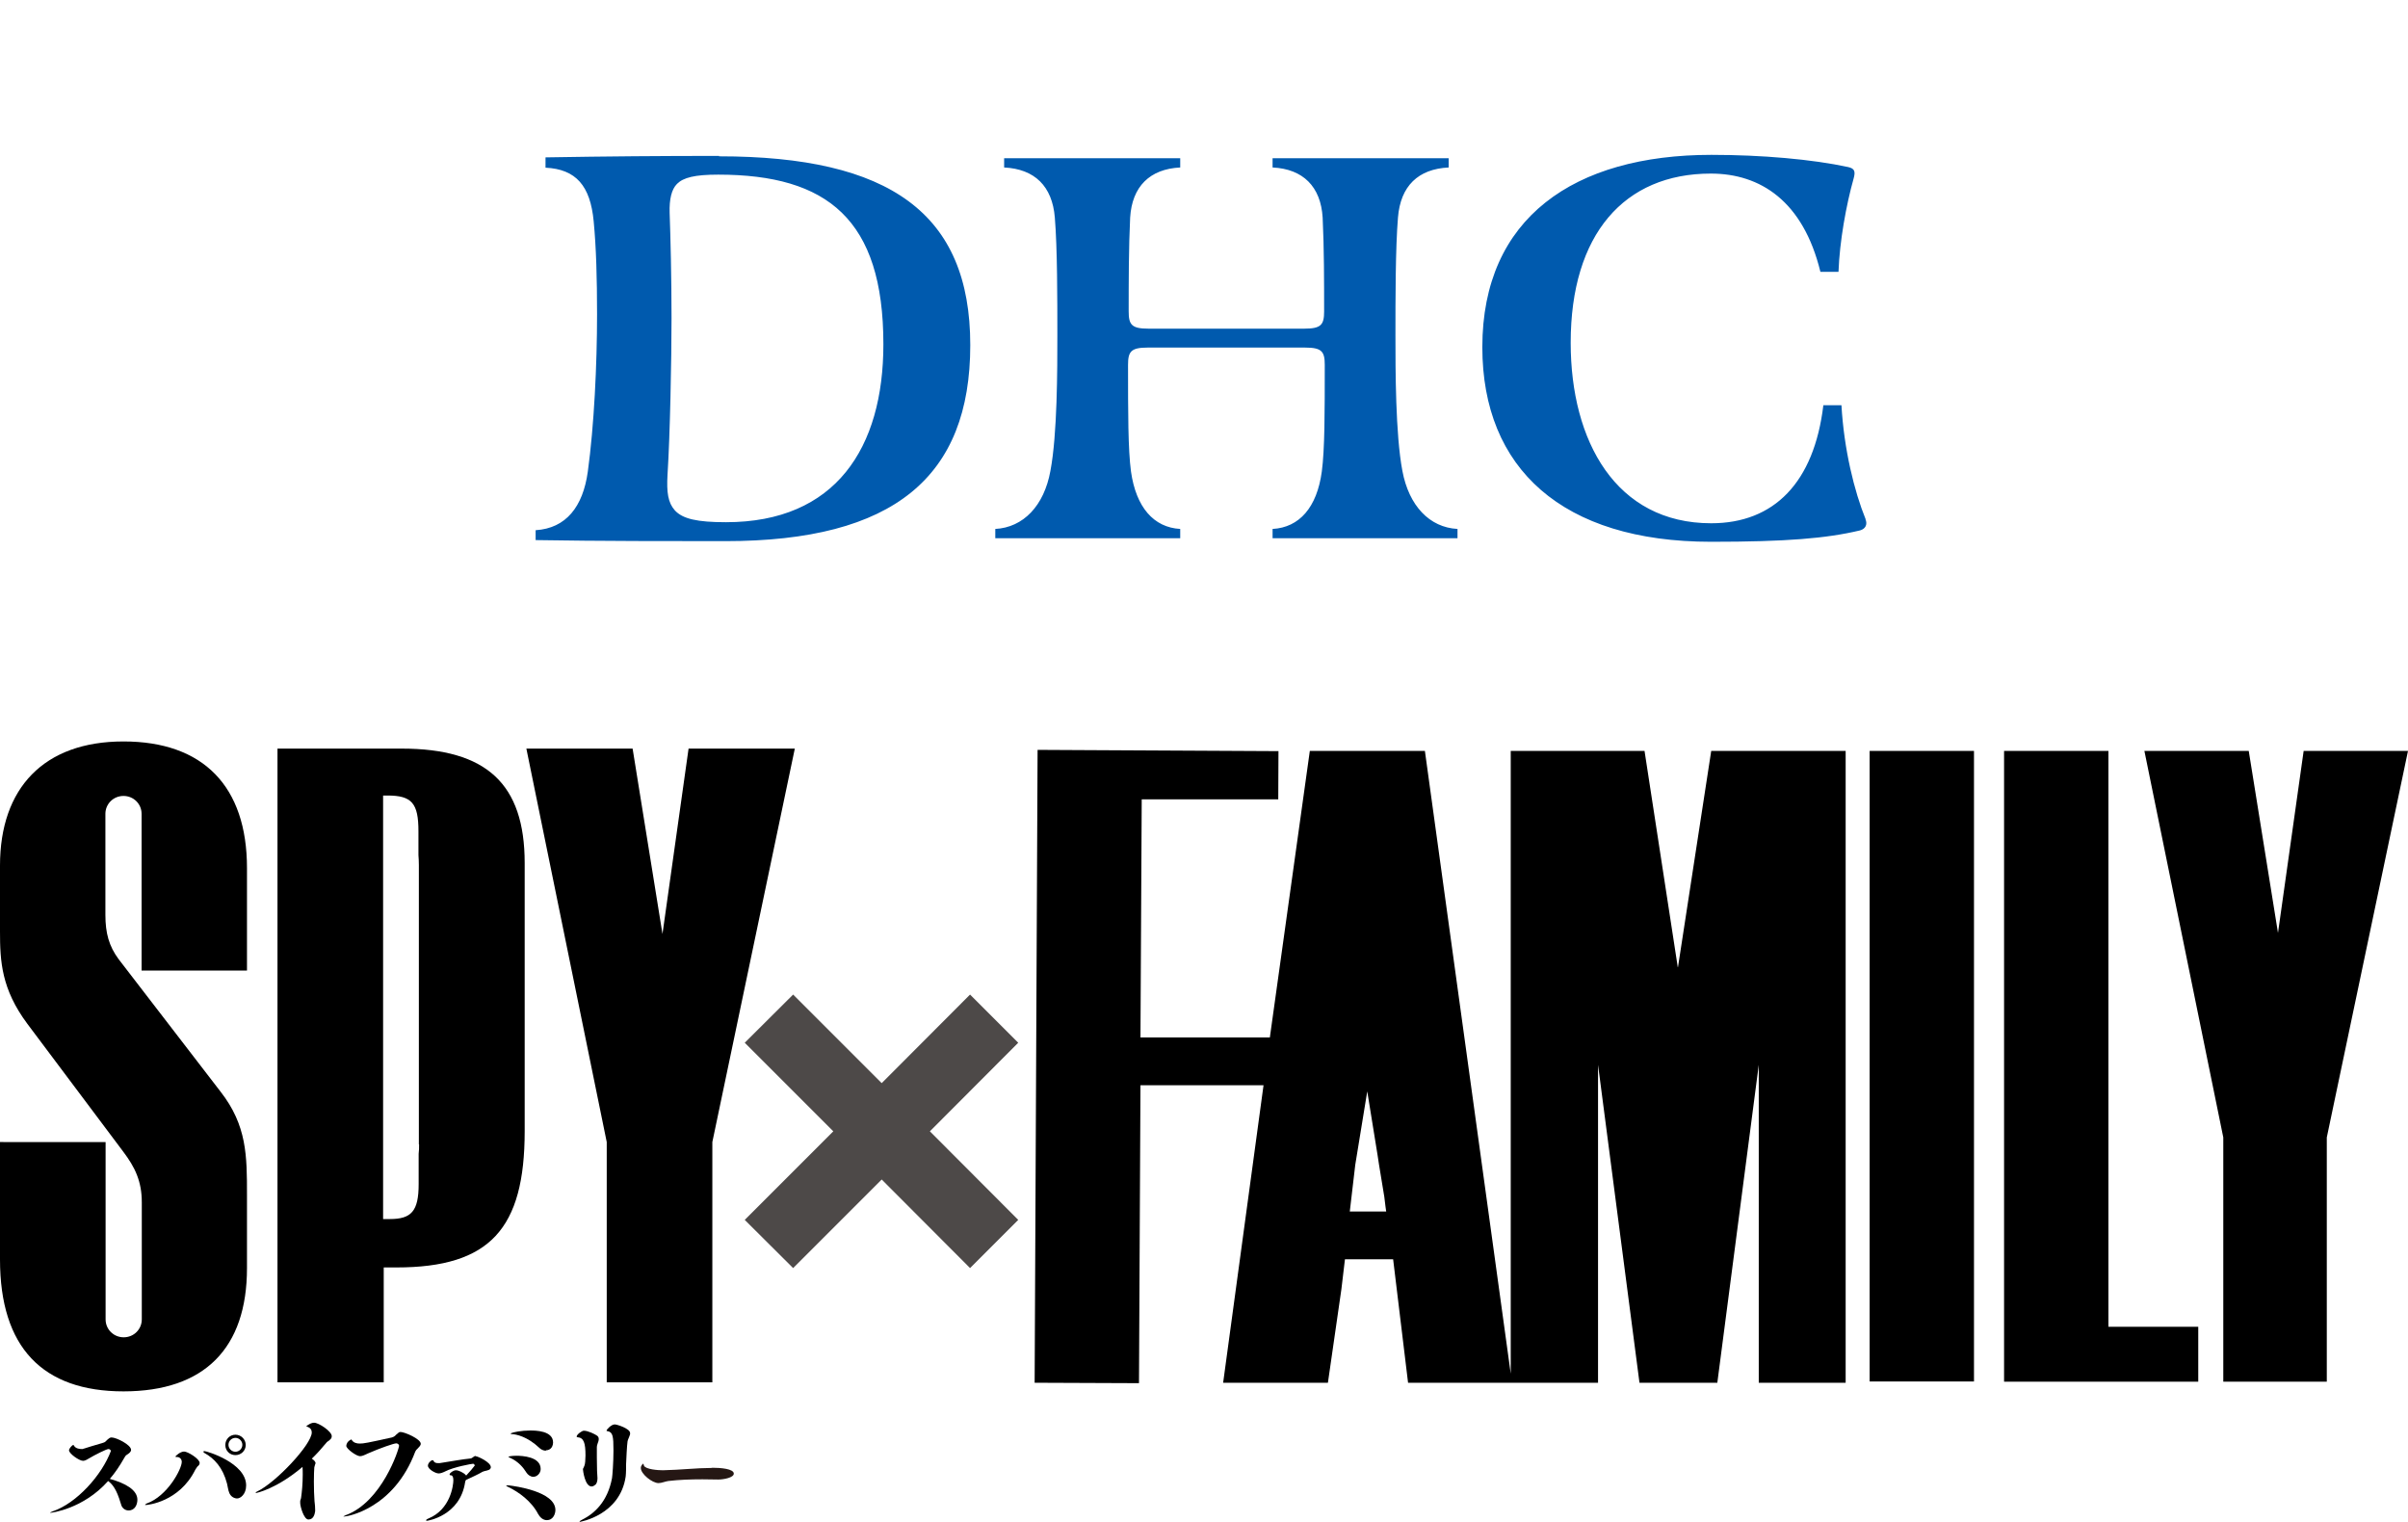
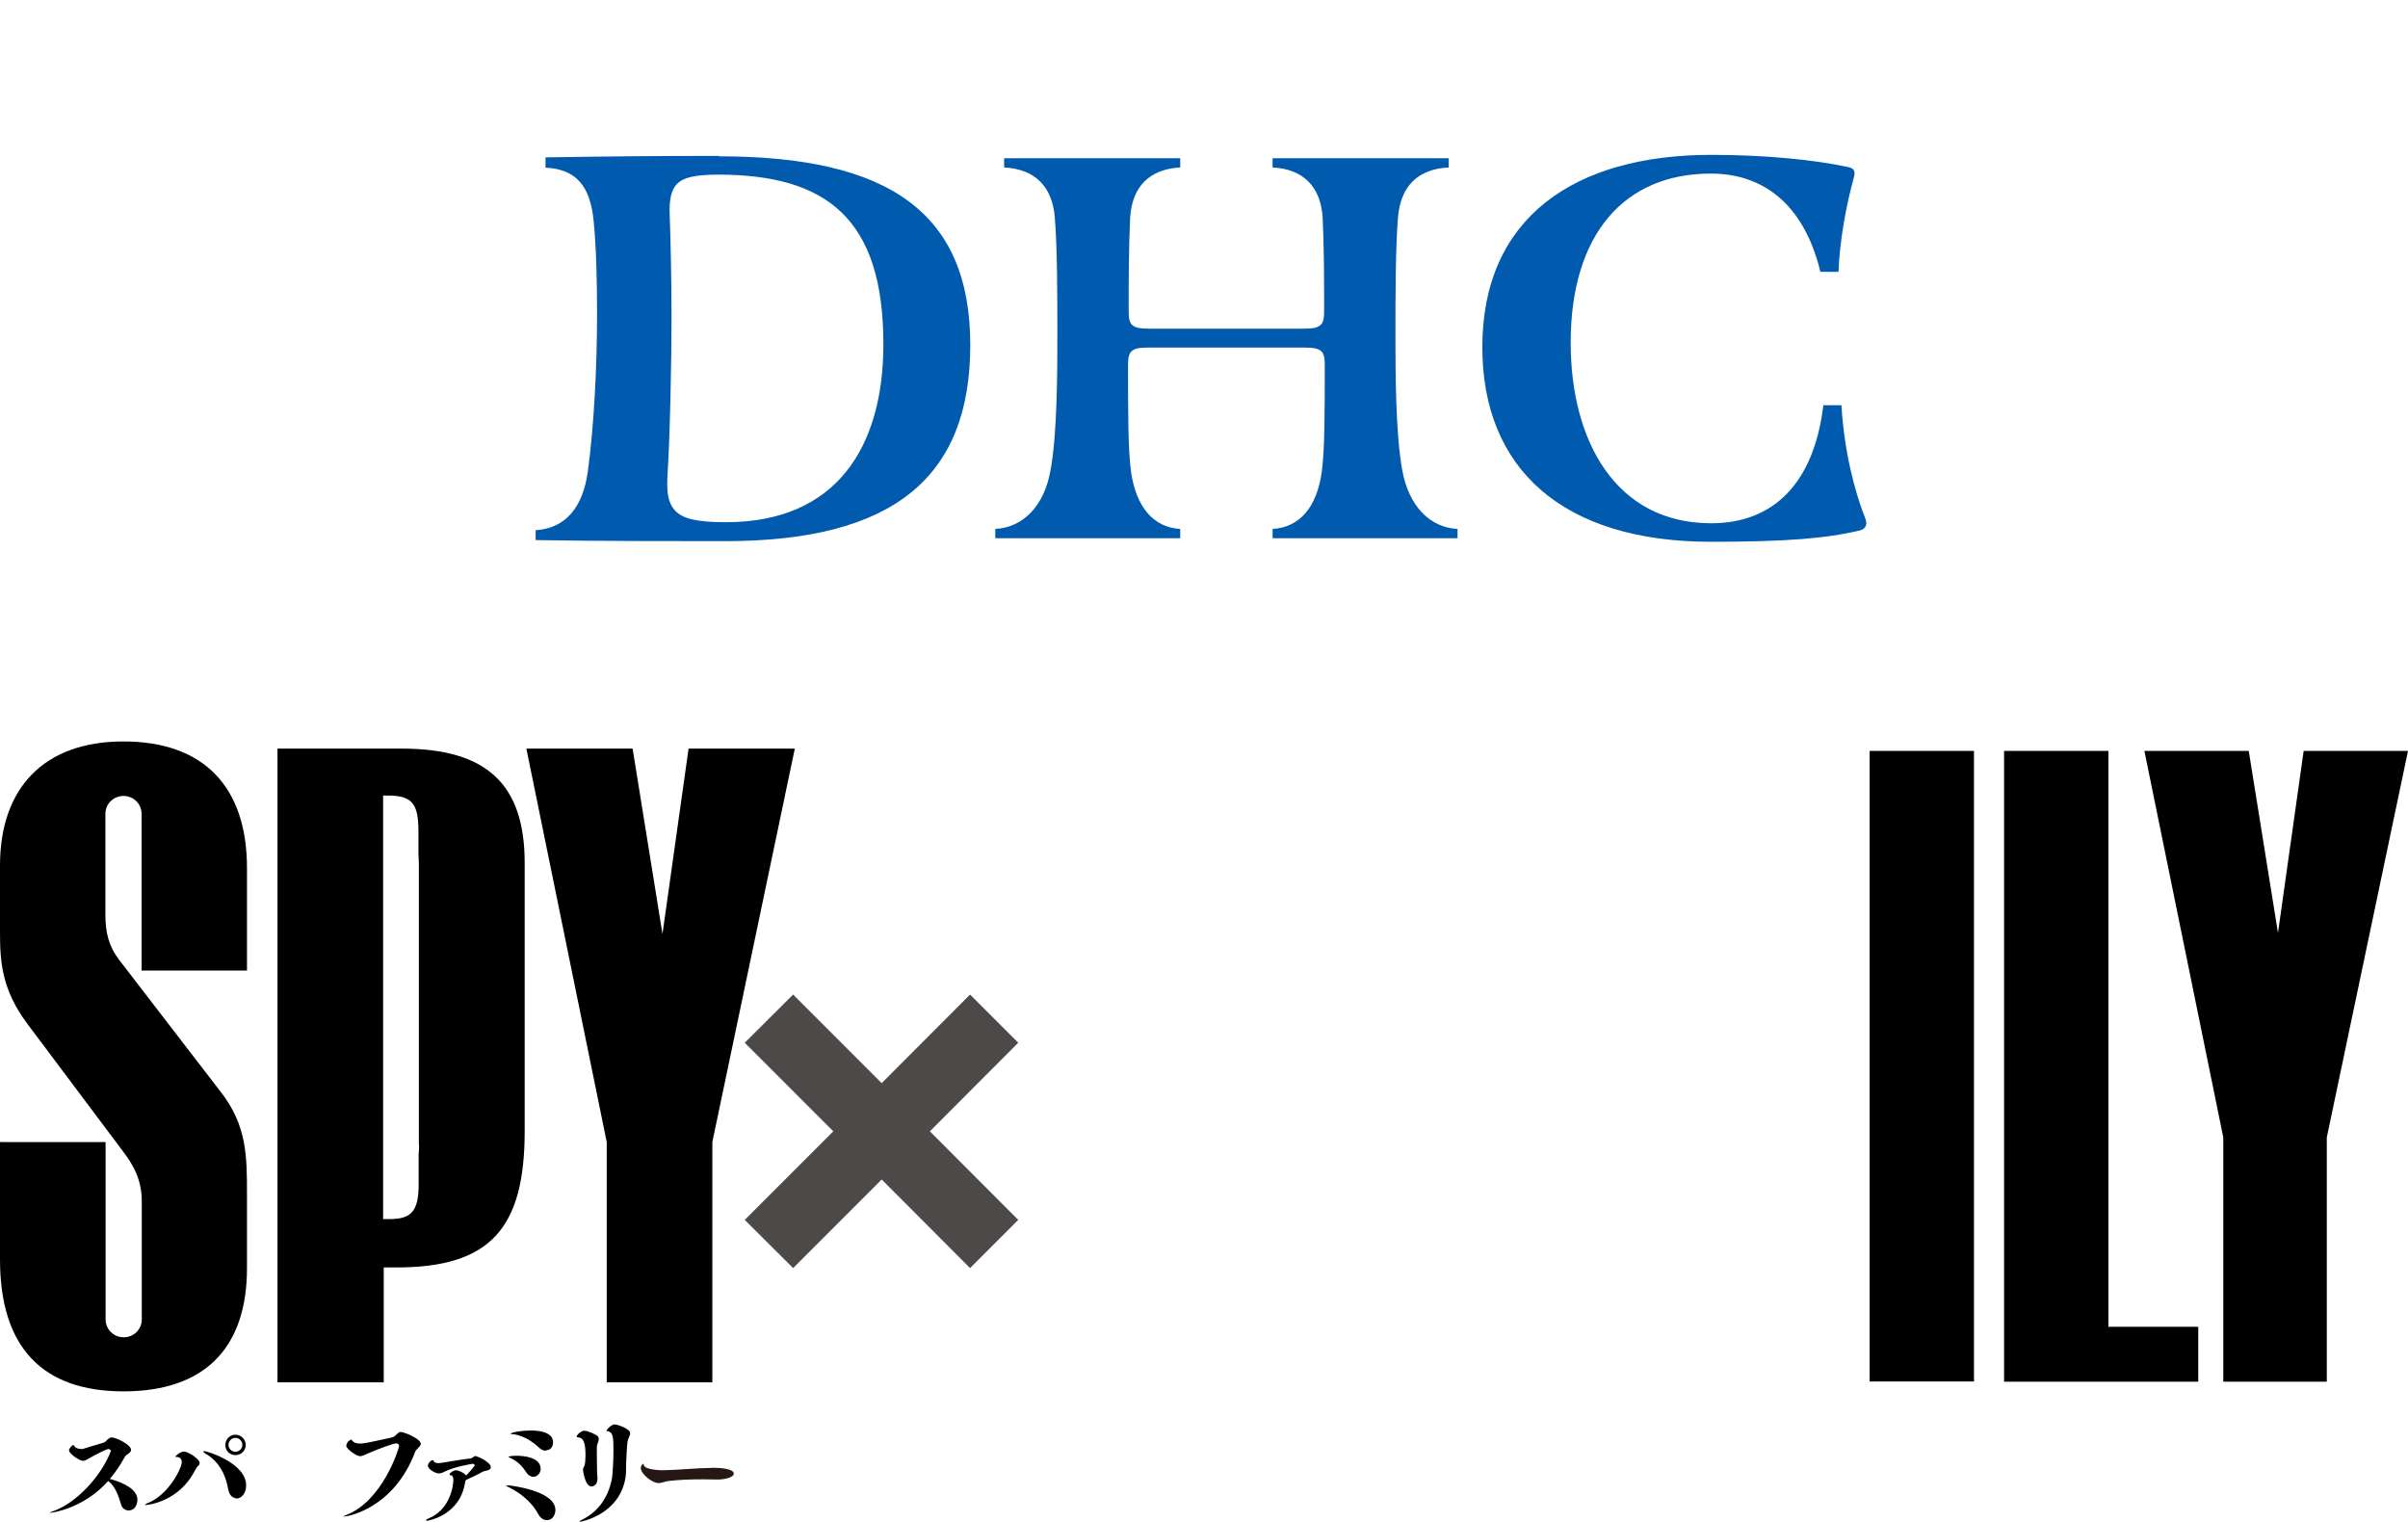
<svg xmlns="http://www.w3.org/2000/svg" id="_レイヤー_2" data-name="レイヤー 2" viewBox="0 0 114.46 72.33">
  <defs>
    <style>
      .cls-1 {
        fill: none;
      }

      .cls-2 {
        fill: #005aae;
      }

      .cls-3 {
        fill: #251714;
      }

      .cls-4 {
        fill: #4d4948;
      }
    </style>
  </defs>
  <g id="SP">
    <g>
      <g>
        <g>
          <path d="M5.27,68.95s-.04-.08-.11-.08c-.1,0-.67.29-.92.44-.19.12-.25.12-.3.12-.17,0-.66-.34-.66-.5,0-.08.15-.25.2-.25,0,0,0,0,.01,0s.01.01.02.02c.08.16.3.17.37.17h.04s.21-.06.42-.13c.21-.06.43-.13.51-.15.07-.02.14-.04.19-.1l.02-.02s.02-.02.03-.03c0,0,.02-.01.02-.02.07-.06.12-.1.19-.1.23,0,.93.35.93.59,0,.09-.08.16-.21.24-.05.03-.08.08-.13.17-.2.35-.42.68-.67.97.73.2,1.31.52,1.31.99,0,.22-.11.51-.42.51-.15,0-.29-.1-.34-.24-.04-.11-.07-.23-.11-.34-.19-.55-.39-.72-.52-.82-1.18,1.33-2.7,1.51-2.73,1.51-.02,0-.03,0-.03,0,0-.01.04-.04.13-.07,1.12-.38,2.33-1.7,2.77-2.89v-.02Z" />
          <path d="M9.36,69.74s-.06.08-.08.12c-.76,1.53-2.27,1.67-2.34,1.67-.02,0-.04,0-.05-.01h0s.05-.05.08-.06c.99-.35,1.67-1.64,1.67-1.98,0-.13-.1-.23-.22-.23-.05,0-.08,0-.08-.02,0-.03.23-.24.41-.24s.74.35.74.54c0,.06-.03.11-.08.15l-.05.05ZM10.87,70.88c-.02-.09-.05-.21-.08-.37-.2-.76-.6-1.19-1.07-1.45-.04-.02-.05-.04-.05-.06,0,0,0-.01,0-.02.01,0,.03-.01.05-.01.11,0,1.98.56,1.98,1.63,0,.42-.27.62-.43.62-.1,0-.33-.06-.4-.35ZM11.19,69.16c-.27,0-.48-.21-.48-.48s.21-.49.48-.49.49.22.49.49-.22.48-.49.48ZM11.19,68.34c-.18,0-.33.15-.33.33s.15.33.33.33.33-.15.33-.33-.15-.33-.33-.33Z" />
-           <path d="M14.99,69.56c-.01.05-.03.11-.05.18-.01.11-.02.38-.02.68,0,.32.01.69.03.93.02.12.03.32.03.4,0,.03,0,.06,0,.08-.02.11-.06.39-.32.39-.22,0-.39-.63-.39-.78,0-.04,0-.08,0-.11.01-.04.03-.08.04-.13.04-.28.08-.68.08-1.11,0-.12,0-.24-.01-.37-1.25,1.06-2.2,1.24-2.2,1.24-.02,0-.03,0-.03-.01h0s.02-.04.07-.06c.89-.42,2.6-2.24,2.6-2.81,0-.12-.07-.22-.21-.27-.01,0-.02,0-.03-.01-.01,0-.02-.01-.02-.01,0-.01.01-.02.02-.02l.04-.03c.12-.08.22-.12.31-.12.22,0,.84.41.84.64,0,.1-.05.15-.19.25l-.04.03c-.24.29-.47.55-.72.79.09.05.18.14.18.22v.02Z" />
          <path d="M18.88,68.15s.06-.05.08-.07c.02-.01.05-.02.08-.02.19,0,.96.33.96.56,0,.09-.09.16-.15.23-.05.04-.08.08-.11.14-1.02,2.72-3.23,3.09-3.39,3.09-.02,0-.03,0-.03,0,0,0,.03-.03.1-.06,1.74-.63,2.55-3.16,2.55-3.31,0-.06-.08-.11-.13-.11-.12,0-.78.23-1.35.48-.21.1-.29.13-.38.13-.17,0-.65-.35-.65-.49,0-.06.04-.2.19-.28l.03-.02s.02,0,.02,0c.01,0,.02,0,.02.02.08.13.23.17.38.17.19,0,.35-.03,1.53-.29.06-.02.11-.04.16-.09l.06-.06Z" />
          <path d="M22.6,69.21c.11,0,.73.29.73.52,0,.02,0,.05-.02.07-.05.1-.28.1-.37.15-.2.12-.55.28-.79.39-.02.03-.04.07-.04.1-.24,1.61-1.79,1.84-1.81,1.84-.03,0-.05-.01-.05-.02,0-.02.04-.06.12-.09,1.04-.43,1.18-1.57,1.18-1.82,0-.16-.05-.23-.11-.23-.05,0-.07-.02-.07-.04,0-.07.18-.2.3-.2.15,0,.34.12.41.17.03.03.06.06.08.08.17-.18.33-.37.41-.48,0,0-.03-.08-.08-.08-.07,0-.94.16-1.32.36-.12.06-.23.1-.32.1-.15,0-.51-.2-.51-.37,0-.12.15-.26.22-.26.02,0,.04.02.05.03.03.09.12.11.22.11.05,0,.09,0,.13-.01.53-.08.99-.17,1.4-.21.1-.01.15-.11.24-.12h.02Z" />
-           <path d="M25.59,71.98c-.32-.63-.94-1.07-1.42-1.3-.03-.02-.11-.05-.11-.07,0-.01.02-.01.03-.01.03,0,.09,0,.11,0,.25.03,2.2.28,2.2,1.17,0,.16-.09.48-.41.48-.16,0-.31-.11-.4-.28ZM24.17,69.23s.08-.01.09-.02c.08-.01.17-.02.28-.02.28,0,1.16.04,1.16.63,0,.19-.16.37-.35.37-.14,0-.26-.1-.32-.19-.15-.24-.38-.53-.78-.71-.03-.02-.05-.02-.06-.03-.01,0-.02-.02-.02-.02h0ZM25.95,68.95c-.12,0-.24-.06-.32-.14-.55-.52-1.09-.65-1.33-.65-.02,0-.02-.01-.02-.02s0-.01.01-.02c.1-.05.5-.13.91-.13.23,0,1.09,0,1.09.57-.01.27-.18.37-.34.37Z" />
+           <path d="M25.59,71.98c-.32-.63-.94-1.07-1.42-1.3-.03-.02-.11-.05-.11-.07,0-.01.02-.01.03-.01.03,0,.09,0,.11,0,.25.03,2.2.28,2.2,1.17,0,.16-.09.48-.41.48-.16,0-.31-.11-.4-.28M24.17,69.23s.08-.01.09-.02c.08-.01.17-.02.28-.02.28,0,1.16.04,1.16.63,0,.19-.16.37-.35.37-.14,0-.26-.1-.32-.19-.15-.24-.38-.53-.78-.71-.03-.02-.05-.02-.06-.03-.01,0-.02-.02-.02-.02h0ZM25.95,68.95c-.12,0-.24-.06-.32-.14-.55-.52-1.09-.65-1.33-.65-.02,0-.02-.01-.02-.02s0-.01.01-.02c.1-.05.5-.13.91-.13.23,0,1.09,0,1.09.57-.01.27-.18.37-.34.37Z" />
          <path d="M27.72,69.8l.03-.07.03-.07c.03-.06.05-.29.05-.48,0-.6-.08-.85-.38-.87-.03,0-.04-.02-.04-.03,0-.1.25-.28.34-.28.21,0,.53.17.59.21.1.05.12.12.12.19,0,.07-.03.15-.06.23-.02.05-.03.11-.03.15,0,.08,0,.24,0,.36v.12c0,.25.01.49.01.65,0,.08.02.26.02.35,0,.14-.04.24-.08.29-.04.03-.11.1-.2.1-.32,0-.41-.77-.41-.81v-.04ZM29.83,68.5c-.03.18-.06.85-.07,1.08,0,.16,0,.44-.02.6-.27,1.84-2.17,2.15-2.17,2.15-.06,0,0-.05.1-.1.6-.3,1.21-.87,1.42-1.97.02-.11.07-.75.07-1.32,0-.68-.03-.87-.28-.92-.03,0-.05-.01-.05-.02,0-.06.23-.3.39-.3.11,0,.73.2.73.41,0,.02,0,.04,0,.06-.02.07-.06.16-.1.26l-.02.07Z" />
          <path class="cls-3" d="M33.85,69.76c.41,0,1.03.05,1.03.28,0,.19-.48.28-.74.28-.26,0-.51-.01-.75-.01-.58,0-1.1.02-1.62.08-.15.02-.32.1-.47.1-.29,0-.84-.43-.84-.72,0-.04.01-.08.03-.11l.05-.07s.02-.02.03-.02c.01,0,.02,0,.02.03,0,.01.02.03.02.06.08.18.68.22.9.22.87-.02,1.62-.11,2.28-.11h.06Z" />
        </g>
        <polygon class="cls-4" points="48.4 49.56 46.11 47.27 41.91 51.48 37.7 47.27 35.4 49.56 39.61 53.77 35.4 57.98 37.7 60.27 41.91 56.06 46.11 60.27 48.4 57.98 44.2 53.77 48.4 49.56" />
        <g>
          <g>
            <rect x="88.87" y="35.69" width="4.96" height="29.97" />
            <polygon points="100.22 35.69 95.26 35.69 95.26 65.67 104.49 65.67 104.49 63.06 100.22 63.06 100.22 35.69" />
            <polygon points="109.5 35.69 108.28 44.34 106.89 35.69 101.93 35.69 105.68 54.06 105.68 65.67 110.6 65.67 110.6 54.06 114.46 35.69 109.5 35.69" />
-             <path d="M79.75,45.97l-1.58-10.28h-6.36v29.6l-4.08-29.6h-5.47l-1.9,13.62h-6.15l.06-11.32h6.49s.01-2.29.01-2.29l-11.45-.06-.14,30.08,4.96.02.07-14.16h5.85l-1.92,14.14h4.98l.64-4.44.17-1.43h2.29l.71,5.87h9.03v-15.11l1.97,15.11h3.7l1.97-15.11v15.11h4.13v-30.03h-6.39l-1.58,10.28ZM64.16,57.58l.26-2.22h0l.57-3.49.49,3.03h0s.07.46.07.46h0l.25,1.52.06.49h0s.03.21.03.21h-1.73Z" />
          </g>
          <path d="M19.08,35.58h-5.89v30.12h5.05v-5.46h.6c4.45,0,6.1-1.84,6.1-6.48v-12.74c0-3.77-1.82-5.44-5.85-5.44M19.92,54.39c0,.16,0,.31-.02.45v1.44c0,1.29-.35,1.66-1.37,1.66h-.32v-20.13h.21c1.16,0,1.47.37,1.47,1.7v1.13c.01.14.02.3.02.47v13.28Z" />
          <polygon points="32.73 35.58 31.49 44.39 30.07 35.58 25.02 35.58 28.84 54.28 28.84 65.7 33.86 65.7 33.86 54.28 37.78 35.58 32.73 35.58" />
          <path d="M11.74,46.14v-4.88c0-3.89-2.08-6.02-5.87-6.02s-5.87,2.22-5.87,5.9v3.14c0,1.41.07,2.73,1.3,4.38l4.56,6.08c.56.74.88,1.41.88,2.4v5.57c0,.47-.38.85-.86.85s-.86-.38-.86-.85v-2.3s0-.08,0-.13v-6H0v5.58c0,4.18,2.02,6.27,5.87,6.27s5.87-2.05,5.87-5.86v-3.47c0-1.86,0-3.31-1.26-4.92l-4.84-6.29c-.46-.62-.63-1.24-.63-2.11v-2.65s0-.09,0-.13v-2.02c0-.47.38-.85.86-.85s.86.38.86.85v7.45h5.01Z" />
        </g>
      </g>
      <g>
        <path class="cls-2" d="M88.68,24.68c-.54-1.33-1.03-3.32-1.15-5.42h-.86c-.44,3.67-2.34,5.61-5.33,5.61-4.53,0-6.68-3.9-6.68-8.58,0-5.16,2.55-8.04,6.66-8.04,2.36,0,4.39,1.31,5.21,4.67h.86c.05-1.45.37-3.2.72-4.44.09-.33.05-.47-.26-.54-1.71-.37-4.11-.58-6.5-.58-6.52,0-10.89,2.99-10.89,9.14,0,5.77,3.81,9.25,10.87,9.25,3.58,0,5.49-.16,7.08-.54.26-.07.37-.28.26-.54M34.18,7.41c-2.69,0-5.33.02-8.25.07v.49c1.45.07,2.13.86,2.29,2.55.12,1.26.16,2.71.16,4.42,0,2.38-.14,5.3-.44,7.48-.23,1.66-1.03,2.69-2.48,2.78v.47c2.94.05,6.71.05,9.02.05,8.02,0,11.64-3.06,11.64-9.32s-3.83-8.97-11.94-8.97M41.99,16.36c0,4.93-2.27,8.46-7.48,8.46-1.38,0-2.06-.16-2.43-.56-.33-.37-.4-.86-.35-1.71.12-1.87.19-5.47.19-7.43s-.05-3.9-.09-5c-.02-.65.09-1.12.35-1.38.3-.3.84-.44,1.96-.44,5.19,0,7.85,2.13,7.85,8.06M54.56,16.52h7.48c.79,0,.93.19.93.82,0,2.27,0,4.02-.14,5.07-.23,1.71-1.07,2.66-2.34,2.73v.44h8.79v-.44c-1.33-.07-2.31-1.1-2.62-2.76-.33-1.73-.33-4.84-.33-6.43,0-1.71,0-4.16.12-5.61.12-1.5.96-2.31,2.41-2.38v-.44h-8.37v.44c1.45.07,2.29.91,2.38,2.38.07,1.43.07,3.13.07,4.46,0,.63-.14.82-.93.82h-7.43c-.79,0-.93-.19-.93-.82,0-1.33,0-3.04.07-4.46.09-1.47.93-2.31,2.38-2.38v-.44h-8.37v.44c1.45.07,2.29.89,2.41,2.38.12,1.45.12,3.9.12,5.61,0,1.59,0,4.7-.33,6.43-.3,1.66-1.29,2.69-2.62,2.76v.44h8.79v-.44c-1.26-.07-2.1-1.03-2.34-2.73-.14-1.05-.14-2.8-.14-5.07,0-.63.14-.82.93-.82" />
        <rect class="cls-1" x="18.09" width="78.28" height="33.04" />
      </g>
    </g>
  </g>
</svg>